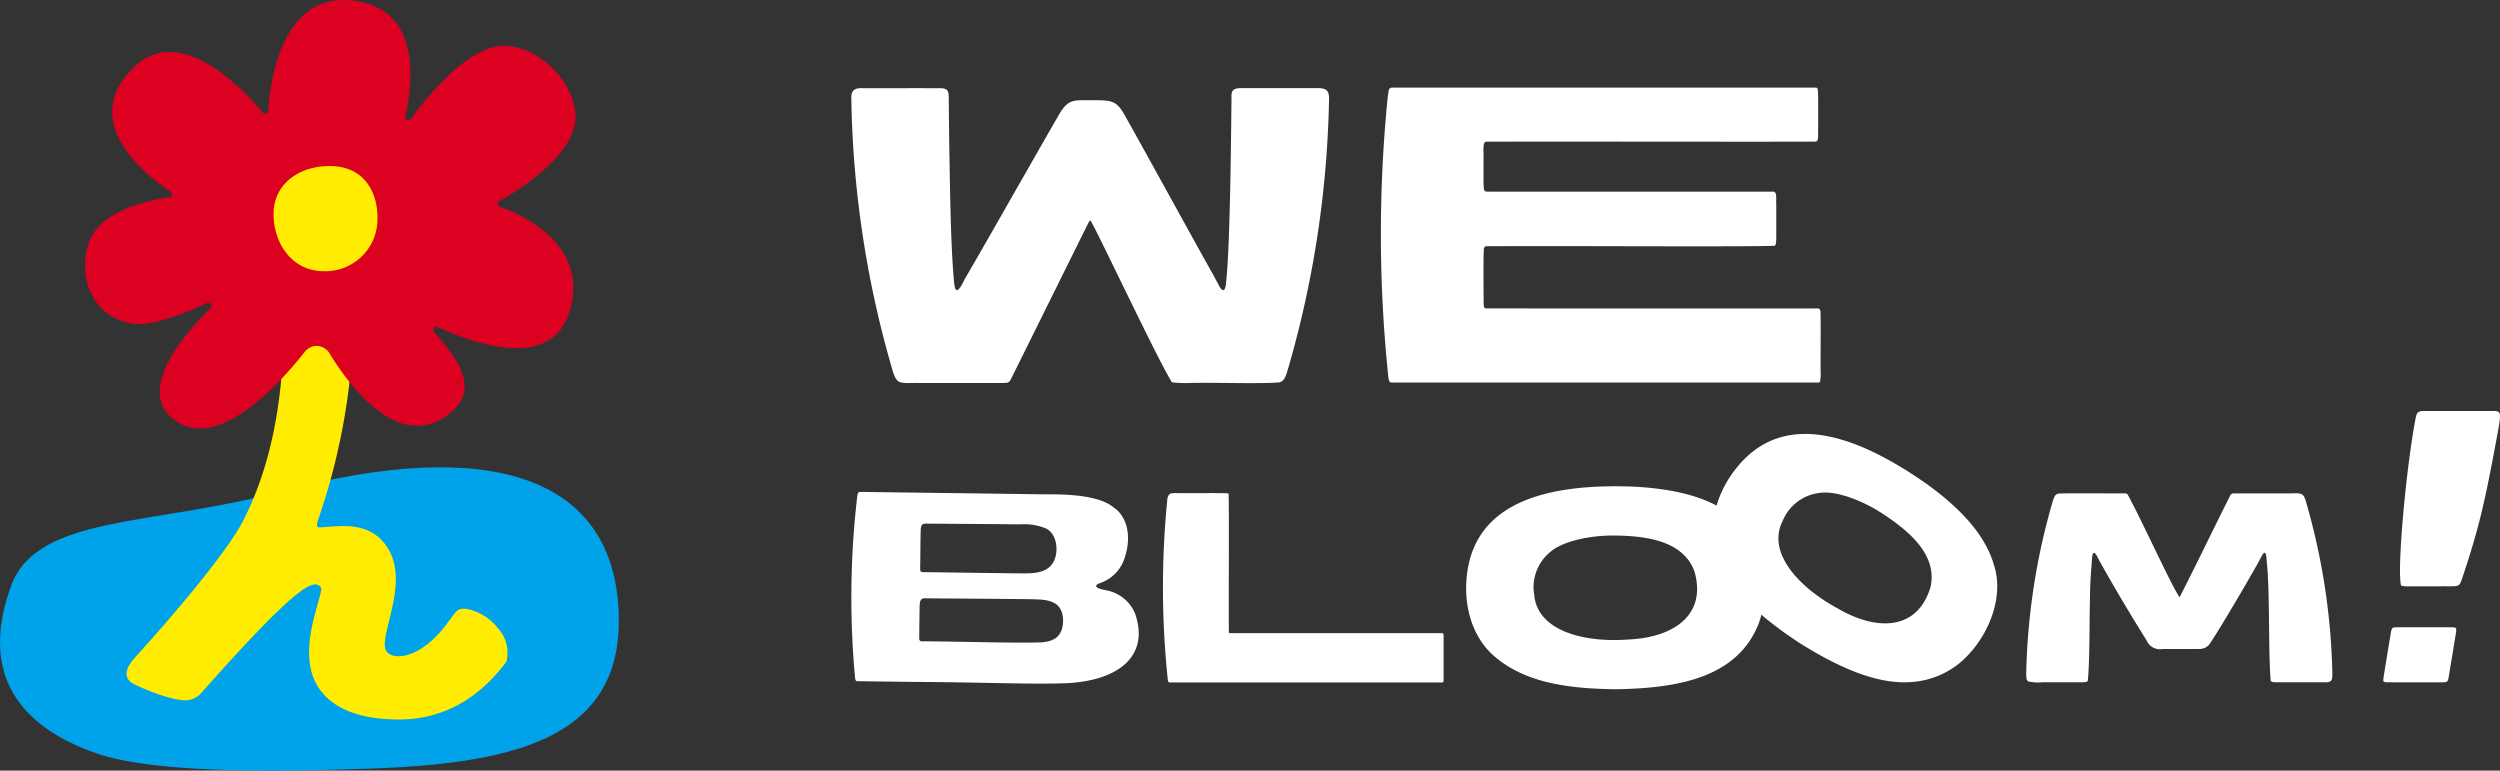
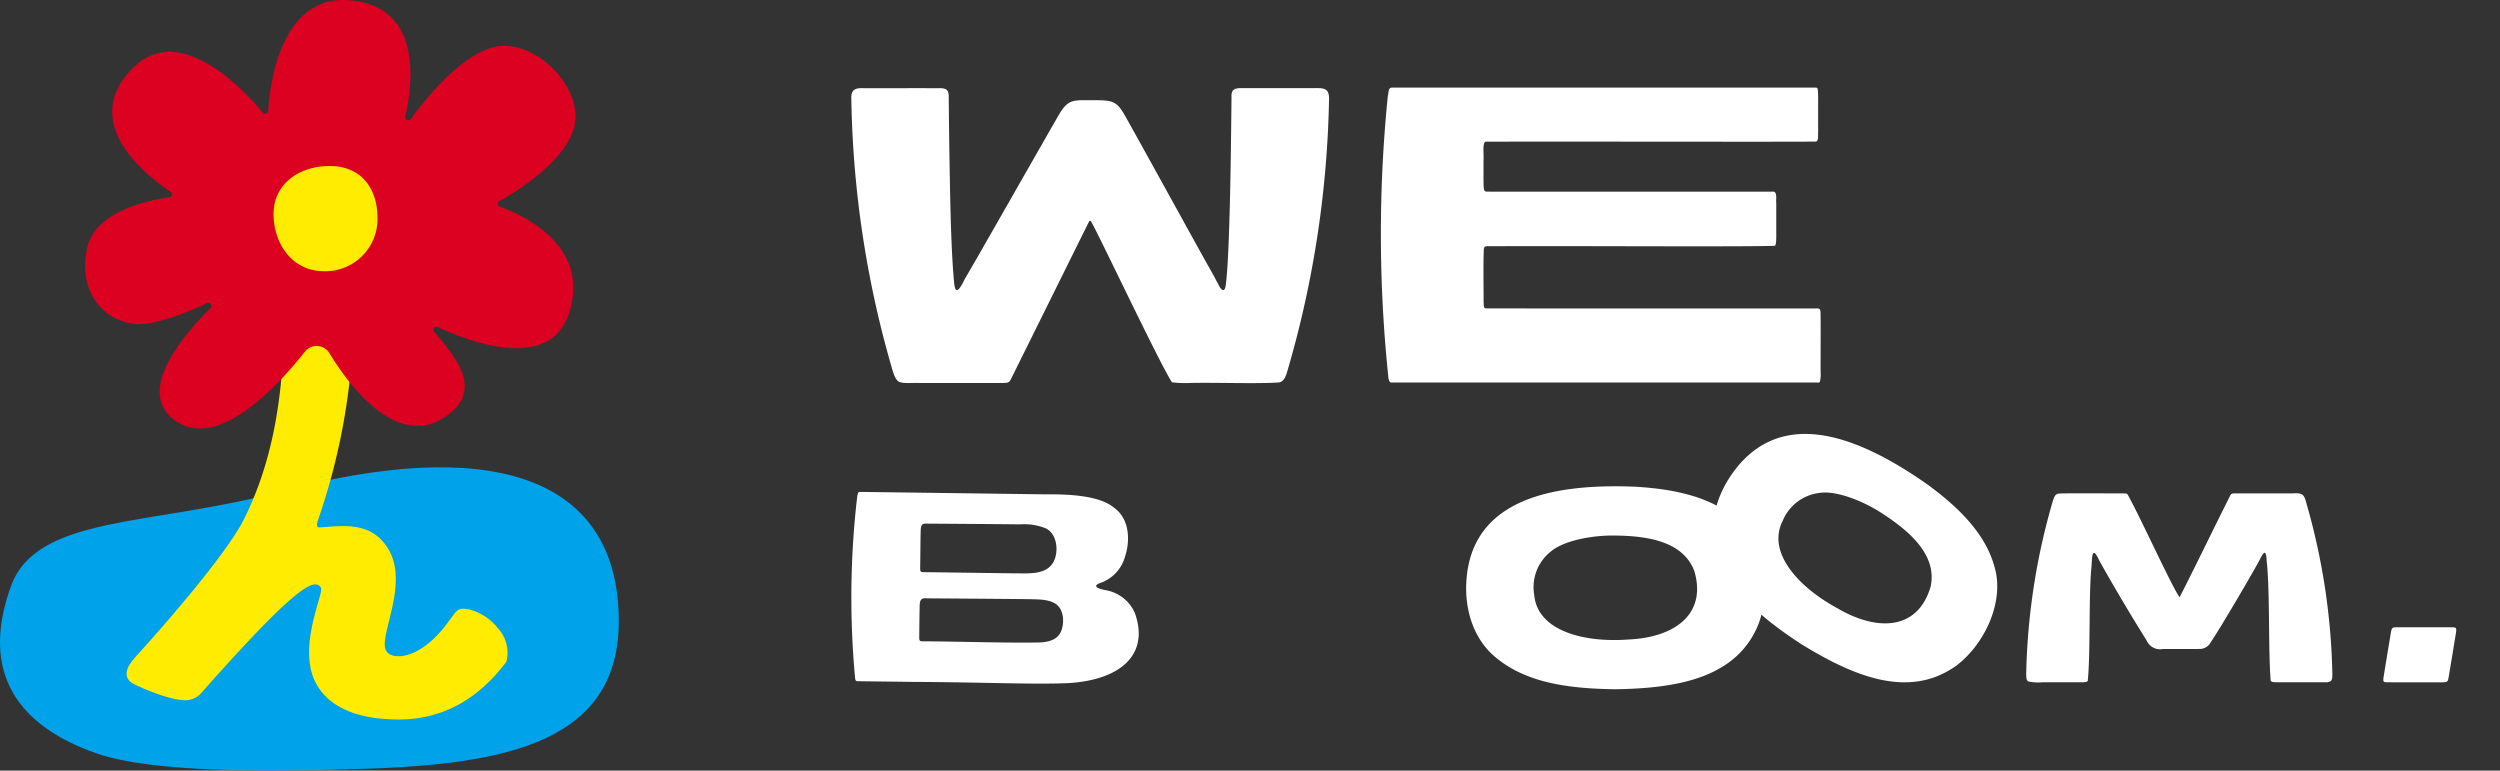
<svg xmlns="http://www.w3.org/2000/svg" id="Group_4" data-name="Group 4" width="453.189" height="139.687" viewBox="0 0 453.189 139.687">
  <rect x="0" y="0" width="453.189" height="139.687" fill="#333333" stroke="none" />
  <defs>
    <clipPath id="clip-path">
      <rect id="Rectangle_2" data-name="Rectangle 2" width="453.189" height="139.687" fill="none" />
    </clipPath>
  </defs>
  <g id="Group_3" data-name="Group 3" clip-path="url(#clip-path)">
    <path id="Path_5" data-name="Path 5" d="M66.988,139.334c27.362-.97,47.358-5.842,45-30.6-2.1-22.018-22.955-29.853-61.606-19.512-22.949,6.139-43.694,4.131-48.38,17-5.877,16.133,1.743,25.569,15.5,30.347,10.1,3.507,31.1,3.42,49.48,2.768" fill="#00a2e9" />
    <path id="Path_6" data-name="Path 6" d="M91.811,119.932c-4.539,6.078-11.095,10.874-20.651,10.476-2.486-.107-10.069-.416-13.537-5.946-4.15-6.592,1.221-16.935.539-17.953-1.167-1.769-4.353-.46-21.748,19.191a3.894,3.894,0,0,1-3.238,1.23c-2.752-.221-6.68-1.858-8.75-2.848-2.319-1.115-1.629-3.053.1-4.955,9.432-10.4,17.235-20.112,19.651-24.916C51.429,79.78,51.535,64.3,51.686,51.8c.009-.77.018-1.522.026-2.239.027-2.751.053-5.184.133-7.157l12.484.584c-.079,1.857-.106,4.158-.132,6.759-.018,1.752-.071,3.628-.071,5.575a117.324,117.324,0,0,1-6.4,38.736c-.266.769-.522,1.61.292,1.548,4.07-.274,9.219-1.159,12.307,3.8,3.955,6.371-1.725,15.856-.354,18.511.982,1.9,6.4,1.8,11.485-5.46l.009.009c1.238-1.566,1.38-2.593,3.928-1.894.027.01.045.01.071.018a9.677,9.677,0,0,1,4.742,3.221,6.6,6.6,0,0,1,1.6,6.114" fill="#ffec00" />
    <path id="Path_7" data-name="Path 7" d="M90.59,37.455a.539.539,0,0,1-.079-.981c3.43-1.932,13.741-8.316,13.817-15.265C104.391,15.524,98.517,8.868,92,8.326c-6.564-.546-14.154,8.619-17.552,13.258a.549.549,0,0,1-.979-.447C74.8,15.26,76.3,2.733,65.563.377,51.14-2.787,48.945,14.863,48.611,20.118a.542.542,0,0,1-.963.311c-3.3-3.974-14.962-16.607-23.486-8.168-10.088,9.987,2.5,19.678,6.76,22.509a.548.548,0,0,1-.234,1c-3.751.518-13.143,2.443-14.8,8.857-1.822,7.056,1.833,13.135,8.231,14.058,3.512.507,9.616-1.964,13.427-3.737a.55.55,0,0,1,.625.885c-4.725,4.668-13.251,14.55-7.038,19.91,7.81,6.736,19.214-5.755,24.145-12A2.7,2.7,0,0,1,59.7,64c4.28,7.017,13.284,18.284,22.2,10.641,5.374-4.607.28-10.39-3.2-14.5a.548.548,0,0,1,.648-.855c5.954,2.769,20.371,8.164,23.824-2.576,3.94-12.257-8.6-17.825-12.587-19.258" fill="#dc0021" />
    <path id="Path_8" data-name="Path 8" d="M68.434,39.752a9.459,9.459,0,0,1-9.928,9.406c-5.737-.1-9-5.27-8.912-10.556S54.266,30,60,30.1s8.519,4.366,8.43,9.652" fill="#ffec00" />
    <path id="Path_9" data-name="Path 9" d="M251.7,68.6a249.249,249.249,0,0,1-.137-51.039c.2-1.176.116-1.636.773-1.684,6.3,0,71,0,76.72,0,.418.006.434.084.5.719.013.435.035.913.028,1.378,0,1.62.005,4.384,0,5.874-.066.495.175,1.727-.436,1.819-8.63.063-47.888-.032-59.75.02-.765-.039-.37,2.408-.474,3.259.01,1.55-.024,3.207.023,4.74.048,1.229.292,1.03,1.1,1.056h3.853c10.123,0,42.2,0,47.336,0,1.056-.146.66,1.385.758,2.161,0,1.673,0,4.49,0,5.966-.012,1.108-.053,1.56-.275,1.685-4.719.218-39.457,0-49.877.077-1.173.006-2.006-.014-2.43.012-.351.02-.415.33-.441.668-.1,2.786-.025,6.819-.029,9.426.061.763-.051,1.079.443,1.171,4.732.007,47.468.013,59.558.009.942-.048,1.082.01,1.081,1.038.047,2.464-.012,7.678.01,10.442a6.021,6.021,0,0,1-.136,1.839c-.238.21-.508.076-.9.113H252.355c-.412.005-.5-.139-.645-.715Z" fill="#fff" />
    <path id="Path_10" data-name="Path 10" d="M155.02,123.041a158.018,158.018,0,0,1,.38-33.094c.1-.556.162-.753.469-.775,4.063.047,30.611.4,33.6.442,3.775-.03,9.663.092,12.443,2.394,2.7,1.878,3.068,5.674,2.055,8.8a7.065,7.065,0,0,1-4.732,4.949c-1.449.676.461,1.091,1.229,1.233a7.078,7.078,0,0,1,5.256,4.121c2.675,7.489-2.5,12.137-12.032,12.719-6.422.28-15.414-.163-28-.215-5.12-.069-9.283-.111-10.328-.137-.219-.033-.267-.156-.335-.417Zm31.885-14.42c-4.606-.062-16.021-.133-18.865-.158-1.092-.1-1.285.285-1.331,1.376-.025,1.442-.064,4.17-.071,5.708-.029.82.3.69.886.711,4.955-.005,16.586.362,21.26.188,1.741-.145,3.192-.657,3.718-2.424.441-1.527.26-3.635-1.15-4.565-1.267-.825-3.011-.785-4.41-.835Zm-2.011-13.568c-4.545-.052-13.99-.112-16.951-.133-.657-.016-.933.116-1.029.943-.072,1.662-.066,5.054-.106,6.82.013.74-.1,1.079.684,1.033,2.627.033,11.939.16,16.479.219,2.519-.021,6.062.4,7.2-2.511.728-1.863.338-4.67-1.538-5.619a10.327,10.327,0,0,0-4.7-.752Z" fill="#fff" />
-     <path id="Path_11" data-name="Path 11" d="M211.7,123.272a160.484,160.484,0,0,1-.108-32.57,1.874,1.874,0,0,1,.339-1.048c.292-.411,1.743-.219,2.5-.262,2.559.016,5.775-.032,8,.02.166.018.246.057.283.14.11,2.757,0,18.593.043,24.952-.008.256.113.272.357.262,7.747,0,36.539,0,38.346.005a.178.178,0,0,1,.16.093,2.6,2.6,0,0,1,.066.851c0,1.507,0,5.466,0,7.011,0,.122,0,.231,0,.326-.007.746-.064.646-.382.659-6.492.006-45.293,0-49.251,0-.226,0-.266-.086-.347-.417Z" fill="#fff" />
    <path id="Path_12" data-name="Path 12" d="M292.8,124.944c-8.957-.119-16.448-1.283-21.9-5.967-3.891-3.349-5.4-8.61-5.081-13.636.949-15.4,16.708-17.682,30.634-17.109,6.838.395,13.788,1.771,18.443,5.992,4.954,4.195,6.158,12.652,3.906,18.832-3.923,9.914-14.837,11.716-25.942,11.888Zm0-27.86c-4.084-.089-9.333.9-11.658,2.885a8.222,8.222,0,0,0-3.02,7.9c.59,6.51,9.038,8.65,16.975,8.061,8.273-.333,14.35-4.441,12.057-12.371-2.024-5.45-8.5-6.4-14.291-6.478Z" fill="#fff" />
    <path id="Path_13" data-name="Path 13" d="M326.375,116.667c-7.486-4.918-13.173-9.93-15.255-16.814-1.478-4.916.082-10.161,3.052-14.228,9.086-12.474,23.6-5.918,35.029,2.056,5.55,4.012,10.669,8.91,12.322,14.973,1.92,6.2-1.614,13.978-6.837,17.976-8.639,6.247-18.81,1.9-28.264-3.933Zm14.984-23.488c-3.394-2.272-8.351-4.261-11.38-3.84a8.227,8.227,0,0,0-6.8,5.038c-3,5.806,2.966,12.154,9.974,15.928,7.154,4.169,14.486,3.975,16.819-3.944,1.226-5.683-3.722-9.972-8.562-13.148Z" fill="#fff" />
    <path id="Path_14" data-name="Path 14" d="M411.623,123.414c-.45-5.354-.132-15.661-.683-21.29-.106-.8-.036-1.853-.435-1.919-.3.089-.481.568-.649.84-.3.555-.523,1.01-.794,1.467-1.305,2.3-2.291,4-3.906,6.74-1.352,2.258-2.858,4.831-4.373,7.131a2.293,2.293,0,0,1-2,1.257c-1.547.016-4.771,0-6.722.007a2.643,2.643,0,0,1-2.938-1.565c-3.671-5.818-7.437-12.391-8.618-14.555-1.44-3.1-1.223.086-1.411,1.617-.469,5.163-.128,15.438-.637,20.3-.18.22-.6.241-1.336.239H370.19a8.527,8.527,0,0,1-2.505-.155c-.366-.228-.356-.622-.385-1.229a120.081,120.081,0,0,1,4.852-31.56c.261-.757.418-1.177,1.1-1.277,2.533-.08,9.237,0,11.488-.027.329.017.711-.052.938.18,2.614,4.769,8.013,16.7,9.429,18.656,2.495-4.847,6.139-12.386,8.773-17.637l.255-.515c.327-.653.307-.683,1.228-.684h4.257c1.962,0,4.108,0,5.979,0,2.064-.127,2.083.339,2.587,2.1a120.124,120.124,0,0,1,4.617,30.8c-.009.538-.063.927-.294,1.126a1.415,1.415,0,0,1-.859.217c-1.966.007-6.8,0-8.869,0-.383-.012-.9.038-1.149-.252Z" fill="#fff" />
-     <path id="Path_15" data-name="Path 15" d="M435.261,106.144c-.766-2.648.817-20.422,2.516-29.7.14-.639.159-1.369.591-1.727a1.9,1.9,0,0,1,1.1-.215H452.05a1.578,1.578,0,0,1,.861.163c.284.2.322.661.241,1.392-.061.559-.193,1.315-.3,1.94-2.347,12.793-3.4,17.573-6.6,27.079-.3.806-.414,1.112-1.207,1.176-.823.054-1.627.022-2.489.03-1.792,0-4.008,0-5.718,0a4.462,4.462,0,0,1-1.565-.129Z" fill="#fff" />
    <path id="Path_16" data-name="Path 16" d="M432.094,123.519c-.169-.106.06-1.158.154-1.788.388-2.318.8-4.964,1.206-7.306.133-.661.3-.714,1.083-.72.509,0,1.009,0,1.545,0h7.474c1.777.03,1.891-.254,1.559,1.573-.41,2.445-.838,5.213-1.269,7.687-.135.672-.313.715-1.123.721-.516,0-1.025,0-1.568,0h-7.518c-.89-.009-1.385.039-1.534-.154Z" fill="#fff" />
    <path id="Path_17" data-name="Path 17" d="M212.451,69.314c-2.472-3.917-12.585-25.364-14.527-28.921-.188-.387-.342-.58-.561-.111-1.039,2.068-4.617,9.306-6.356,12.811-2.538,5.12-5.082,10.255-7.584,15.3-.5,1-.479,1.031-1.948,1.033-2.216,0-4.414,0-6.7,0-2.587,0-5.7,0-8.13,0-1.175-.057-3.185.185-3.8-.308-.713-.474-1.075-2.089-1.374-3.11a185.352,185.352,0,0,1-7.148-48.376c0-1.477.921-1.692,2.089-1.647,3.322,0,10.779-.005,13.771,0,1.574-.035,1.835.418,1.8,1.9.022,2.3.056,5.755.114,9.567.116,6.809.236,15.4.683,21.691.232,2.4.132,5.609,2.125,1.405,1.861-3.1,12.022-21.03,17.022-29.7,1.705-2.954,2.655-2.681,6.186-2.681,3.287,0,4.224.046,5.644,2.5,1.7,2.936,13.609,24.63,15.8,28.49.34.551.583,1.076,1.014,1.872.336.486.623,1.562,1.256,1.565.285-.167.371-.812.417-1.22.115-1.114.2-2.253.276-3.354.524-8.6.648-23.891.721-30.332-.1-1.713.723-1.746,2.493-1.709,2.933,0,8.347,0,11.612,0,2.435.018,3.722-.363,3.57,2.343a186.885,186.885,0,0,1-7.668,49.351c-.324.942-.668,1.478-1.326,1.645-3.795.287-10.96.006-15.9.1a23.006,23.006,0,0,1-3.561-.109Z" fill="#fff" />
  </g>
</svg>